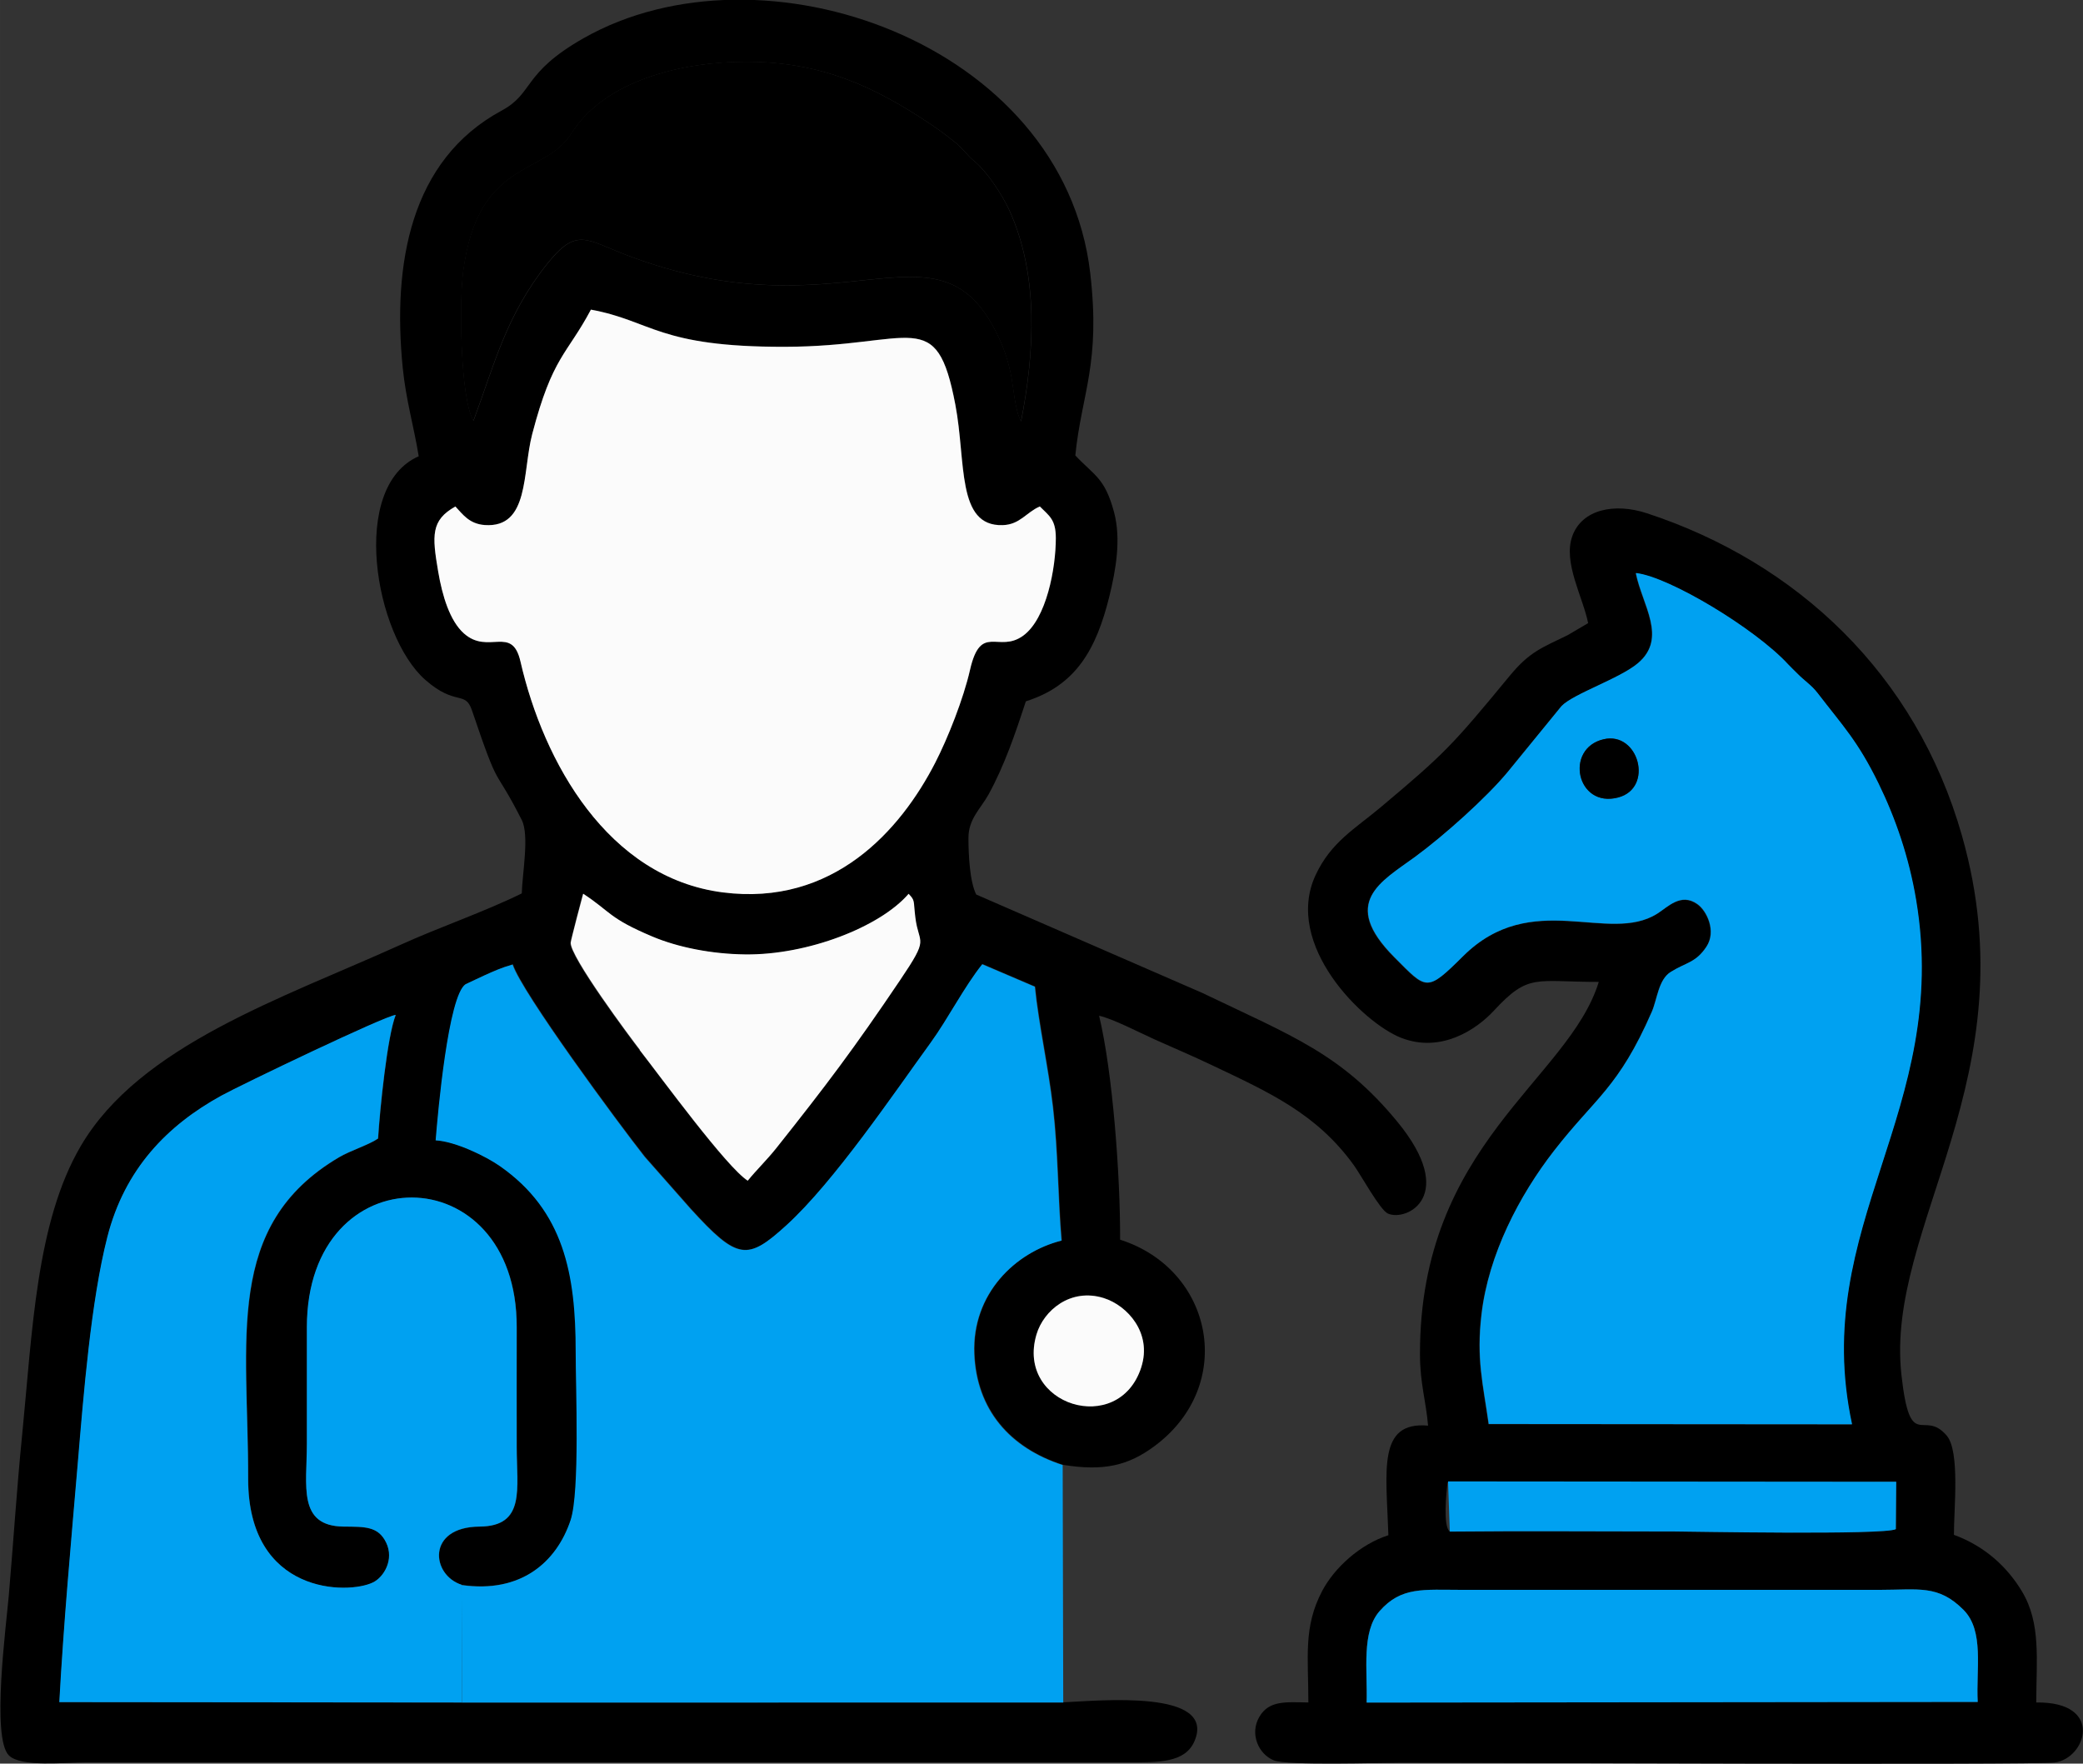
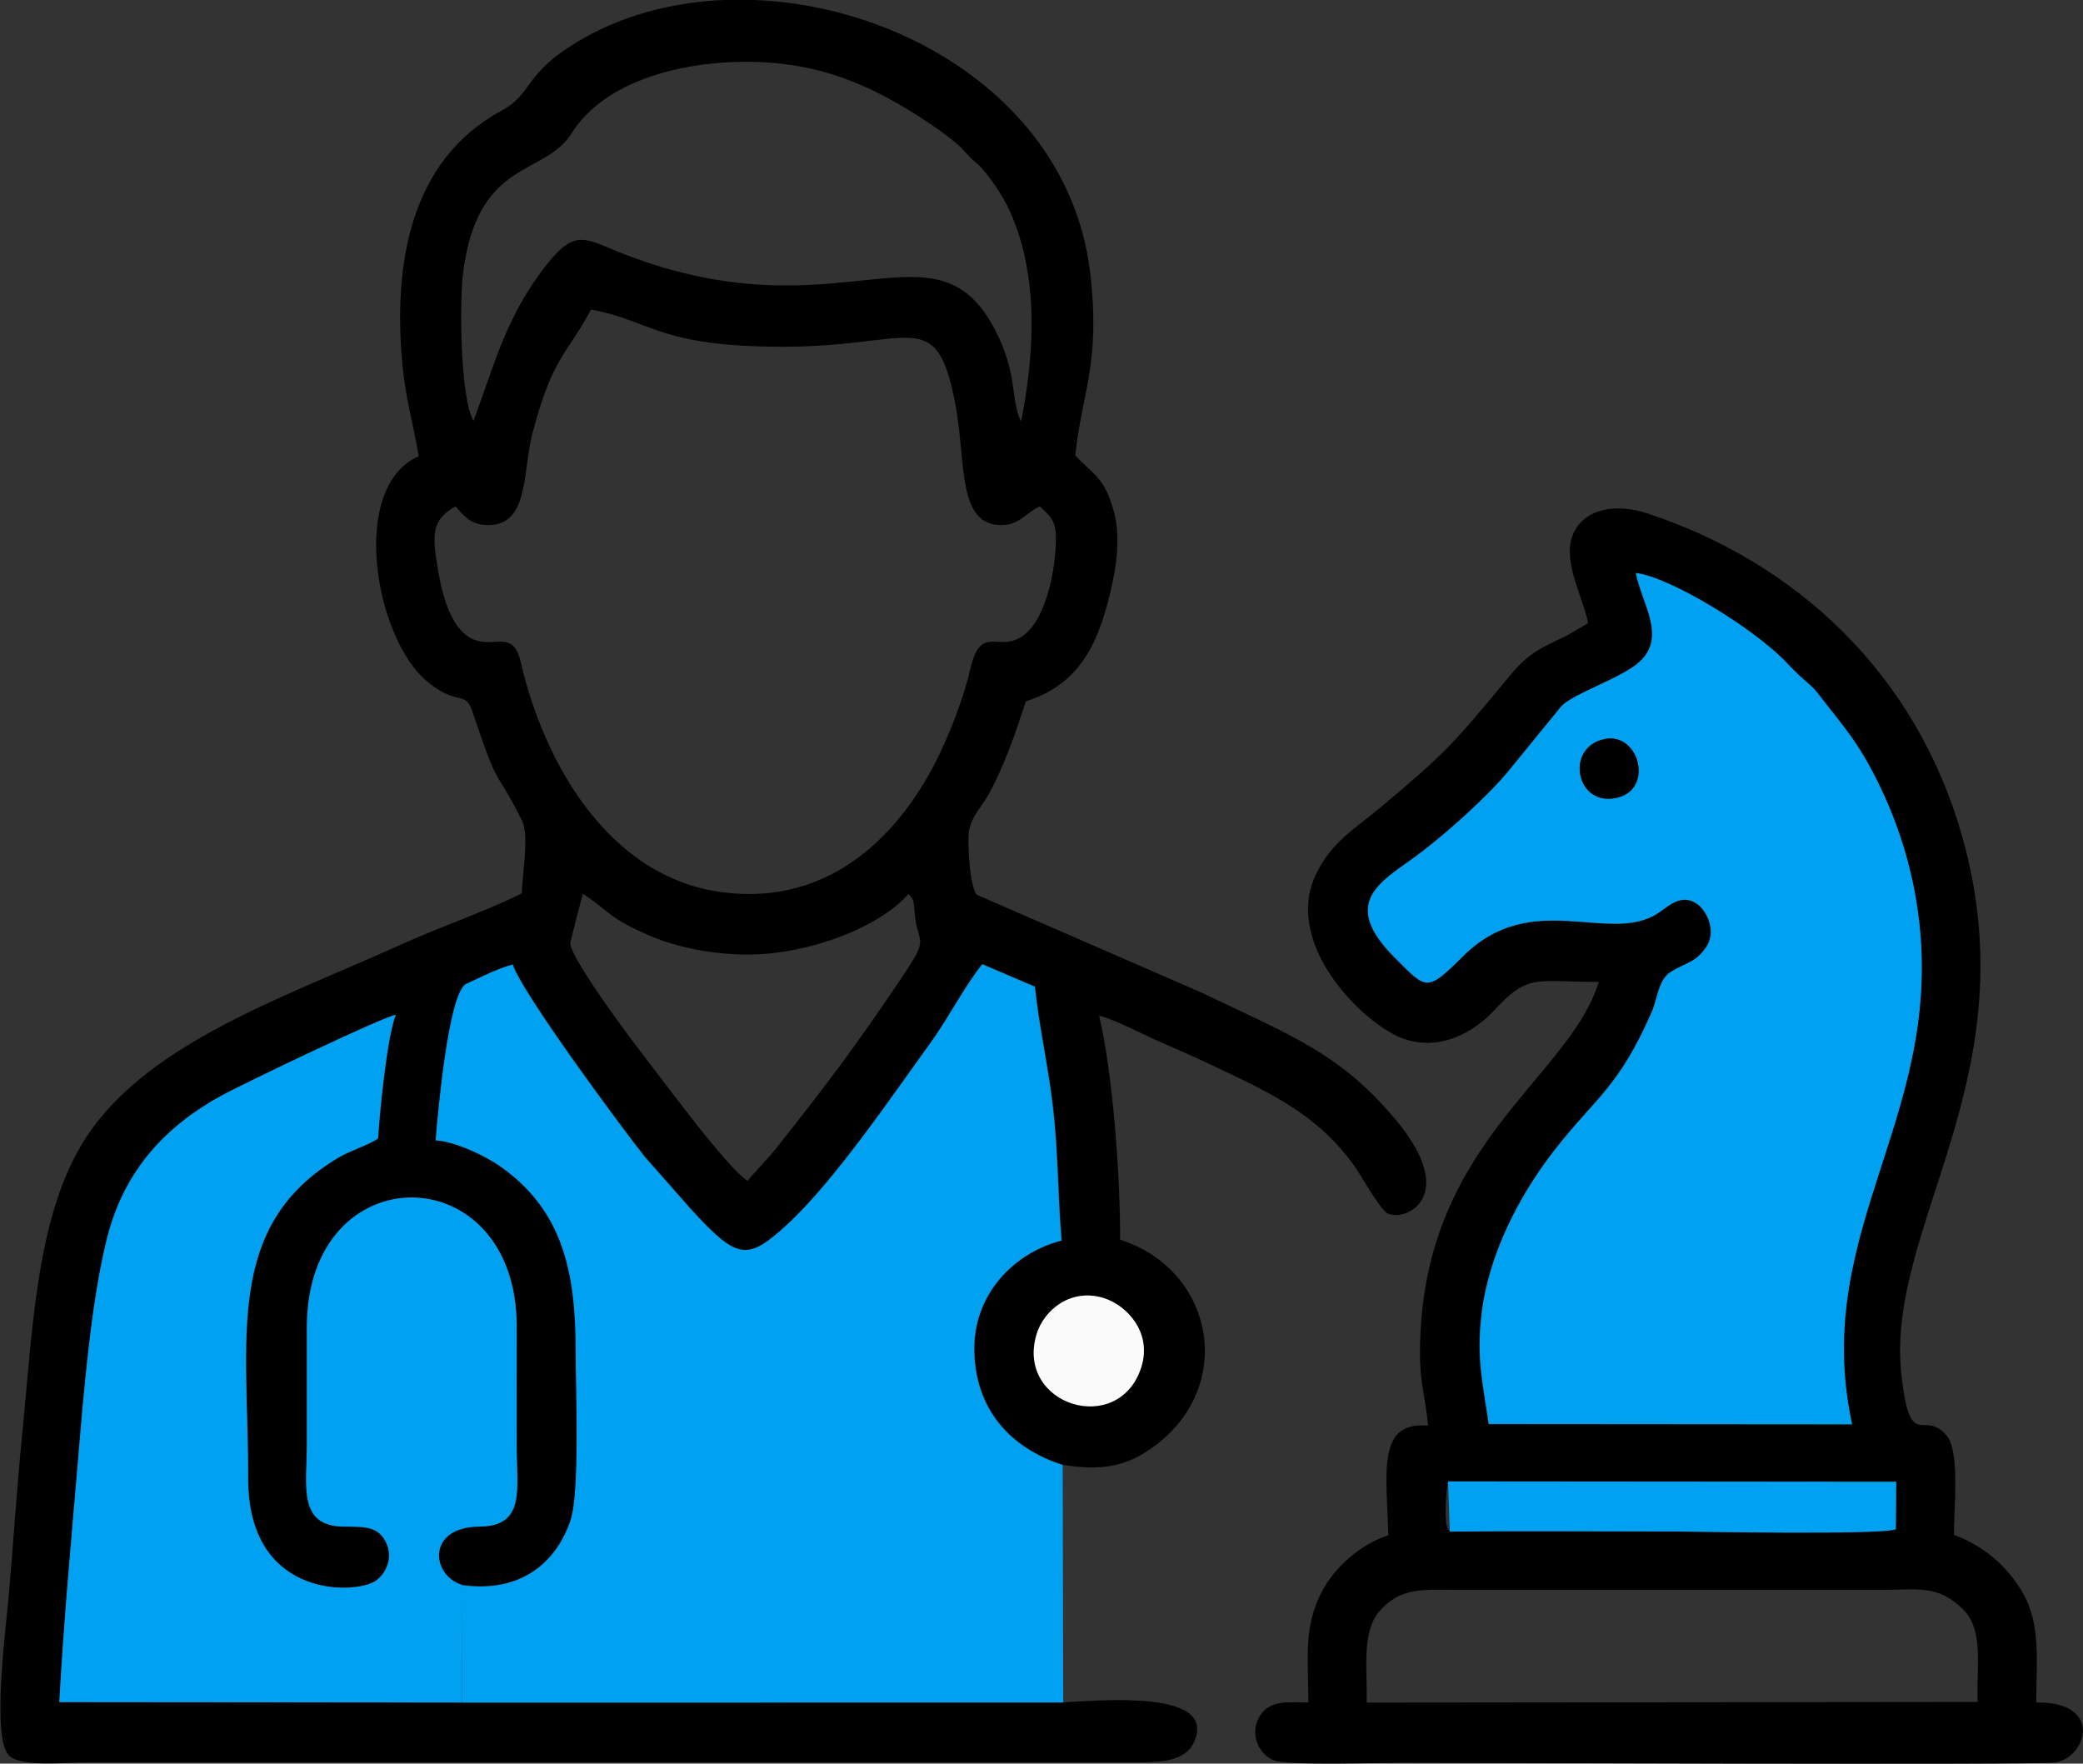
<svg xmlns="http://www.w3.org/2000/svg" xml:space="preserve" width="32.802mm" height="27.771mm" version="1.1" style="shape-rendering:geometricPrecision; text-rendering:geometricPrecision; image-rendering:optimizeQuality; fill-rule:evenodd; clip-rule:evenodd" viewBox="0 0 224.16 189.78">
  <rect x="0" y="0" width="224.16" height="189.78" fill="#333333" stroke="none" />
  <defs>
    <style type="text/css">
   
    .fil0 {fill:black}
    .fil1 {fill:#00A1F1}
    .fil2 {fill:#FBFBFB}
   
  </style>
  </defs>
  <g id="Capa_x0020_1">
    <g id="_2843524295232">
      <path class="fil0" d="M122.82 147.11c-2.42,7.55 -13.54,4.1 -11.28,-3.52 0.77,-2.59 3.67,-5.03 7.23,-3.92 2.59,0.81 5.22,3.79 4.05,7.43zm-60.08 -50.92c2.97,1.94 2.71,2.61 7.43,4.6 2.76,1.16 6.4,1.88 10.01,1.93 6.73,0.08 14.52,-2.97 17.58,-6.52 0.73,0.77 0.49,0.66 0.73,2.58 0.38,3 1.57,1.96 -1.64,6.7 -4.98,7.37 -7.91,11.27 -13.34,18.1 -1.02,1.28 -2.16,2.37 -3.06,3.49 -2.28,-1.46 -9.3,-11.07 -11.63,-14.06 -0.97,-1.25 -7.6,-10.12 -7.44,-11.56 0.03,-0.29 1.3,-5.16 1.34,-5.24zm-13.72 -41.69c0.79,0.85 1.49,1.88 3.16,1.99 4.81,0.34 4.03,-5.68 5.1,-9.78 2.19,-8.39 3.72,-8.52 6.32,-13.4 6.6,1.22 7.23,4.03 20.87,4 13.86,-0.03 16.29,-4.55 18.35,6.24 1.17,6.15 0.11,13.11 5.09,12.95 1.86,-0.06 2.55,-1.39 4,-2.01 1.01,1.02 1.73,1.39 1.72,3.41 -0,3.23 -1,8.68 -3.52,10.5 -2.66,1.92 -4.56,-1.42 -5.72,3.7 -0.7,3.09 -2.38,7.33 -3.74,9.97 -3.73,7.26 -10.97,15.47 -22.85,13.95 -12.37,-1.58 -19.29,-14.02 -21.78,-24.84 -0.92,-3.99 -3.46,-0.67 -6.1,-3.04 -1.5,-1.35 -2.31,-4.01 -2.76,-6.66 -0.66,-3.88 -0.78,-5.51 1.86,-6.99zm1.93 -9.23c-1.42,-2.42 -1.52,-12.75 -1.11,-15.95 1.58,-12.3 8.74,-10.3 11.66,-14.96 3.6,-5.75 12,-7.7 18.69,-7.71 8.25,-0.02 13.97,2.71 19.94,6.7 0.99,0.66 1.78,1.26 2.64,1.95 0.9,0.72 1.29,1.4 2.17,2.12 1.21,0.99 2.88,3.46 3.68,5.19 3.2,7 2.72,15.31 1.27,22.74 -0.69,-1.23 -0.78,-3.62 -1.12,-5.19 -0.39,-1.8 -0.9,-3.14 -1.66,-4.61 -6.45,-12.51 -16.59,0.68 -39.63,-8.08 -4.39,-1.67 -5.4,-3.04 -8.54,0.87 -4.49,5.6 -5.75,10.98 -7.98,16.94zm63.48 137.93l-64.71 0.01 -43.32 -0.04c0.47,-8.6 1.24,-17.04 1.97,-25.53 0.65,-7.59 1.43,-17.61 3.2,-24.53 1.87,-7.31 6.42,-11.99 12.26,-15.2 2.07,-1.14 17.66,-8.62 18.77,-8.69 -0.92,2.28 -1.71,10.24 -1.9,13.3 -0.97,0.68 -3,1.3 -4.22,2.03 -12.4,7.34 -9.73,19.58 -9.76,34.57 -0.02,12.52 10.78,12.49 13.45,11.16 1.15,-0.57 2.29,-2.45 1.4,-4.28 -0.86,-1.77 -2.32,-1.69 -4.57,-1.72 -4.98,-0.05 -3.97,-4.39 -3.96,-8.88 0,-4.19 -0,-8.39 -0,-12.58 0.01,-18.68 22.62,-18.51 22.58,0 -0.01,4.29 0,8.58 -0,12.87 -0,4.55 0.97,8.55 -4.01,8.59 -5.71,0.04 -5.21,5.21 -1.92,6.26 6.39,0.93 10.25,-2.44 11.76,-6.98 1.01,-3.03 0.54,-14.24 0.55,-18.16 0.01,-8.29 -1.25,-15.12 -8.16,-19.94 -1.49,-1.04 -4.74,-2.65 -6.91,-2.77 0.22,-2.93 1.36,-15.6 3.22,-16.8l1.96 -0.92c1.16,-0.52 1.85,-0.83 3.1,-1.2 0.97,2.99 11.35,17.07 14.21,20.69l4.95 5.61c5.04,5.54 6.1,5.58 10.3,1.76 5.14,-4.67 11.59,-14.23 15.52,-19.64 1.89,-2.6 3.62,-6.02 5.56,-8.45l5.66 2.42c0.41,4.08 1.44,8.63 1.94,12.94 0.57,4.91 0.52,9.55 0.93,14.38 -4.96,1.24 -9.65,5.7 -9.39,12.18 0.24,5.99 3.8,10.12 9.52,11.97 4.38,0.71 7.01,0.07 9.81,-2 8.86,-6.55 6.38,-19.02 -3.68,-22.23 0.03,-6.82 -0.79,-17.99 -2.26,-24.1 1.59,0.37 4.3,1.8 6.02,2.57 2.11,0.95 3.96,1.72 6.12,2.75 6.19,2.94 11.26,5.21 15.27,10.76 0.75,1.03 2.83,4.84 3.67,5.21 2.02,0.89 7.58,-1.9 1.01,-9.89 -6.01,-7.3 -11.31,-9.21 -21,-13.86l-24.31 -10.58c-0.69,-1.34 -0.84,-4.23 -0.84,-6.08 -0,-2.08 1.31,-3.14 2.17,-4.7 1.71,-3.12 2.86,-6.51 4.01,-10.01 5.38,-1.71 7.57,-5.56 8.99,-11.32 0.68,-2.78 1.28,-6.1 0.5,-9.03 -1,-3.72 -2.1,-3.91 -4.17,-6.11 0.68,-6.71 2.75,-9.86 1.6,-19.66 -2.91,-24.76 -35.33,-36.15 -54.53,-25.23 -6.61,3.76 -5.31,5.9 -8.8,7.78 -9.89,5.34 -11.75,16.59 -10.65,27.67 0.35,3.5 1.21,6.37 1.72,9.53 -7.48,3.27 -4.75,19.26 0.71,24.06 3.28,2.88 4.28,1.1 5.02,3.28 3.11,9.19 2.22,5.61 5.36,11.8 0.83,1.64 0.06,5.75 0,7.9 -4.09,2.01 -8.84,3.62 -13.05,5.53 -12.78,5.78 -28.04,10.81 -34.4,21.64 -4.81,8.2 -5.21,19.92 -6.32,31.13 -0.58,5.79 -0.93,11.43 -1.43,17.21 -0.28,3.26 -1.89,15.38 0.01,17.25 1.31,1.29 6.04,0.74 8.35,0.74l112.09 0c3.21,0 6.12,0.09 7.14,-2.27 2.41,-5.61 -10.24,-4.36 -14.06,-4.19z" />
      <path class="fil1" d="M49.67 170.53l0.04 12.68 64.71 -0.01 -0.06 -25.55c-5.72,-1.84 -9.28,-5.97 -9.52,-11.97 -0.26,-6.48 4.44,-10.94 9.39,-12.18 -0.41,-4.83 -0.36,-9.47 -0.93,-14.38 -0.5,-4.31 -1.53,-8.86 -1.94,-12.94l-5.66 -2.42c-1.94,2.42 -3.67,5.84 -5.56,8.45 -3.93,5.41 -10.38,14.96 -15.52,19.64 -4.2,3.82 -5.25,3.78 -10.3,-1.76l-4.95 -5.61c-2.86,-3.62 -13.24,-17.7 -14.21,-20.69 -1.25,0.36 -1.94,0.68 -3.1,1.2l-1.96 0.92c-1.86,1.2 -2.99,13.87 -3.22,16.8 2.17,0.13 5.42,1.73 6.91,2.77 6.9,4.82 8.16,11.65 8.16,19.94 -0,3.92 0.46,15.13 -0.55,18.16 -1.51,4.53 -5.37,7.91 -11.76,6.98z" />
      <path class="fil0" d="M212.83 183.14l-65.76 0.07c0.09,-3.49 -0.58,-7.6 1.39,-9.84 2.33,-2.66 4.71,-2.29 8.92,-2.29l44.89 0c4.2,-0 6.32,-0.58 9.04,2.16 2.24,2.26 1.33,6.34 1.52,9.9zm-8.78 -23.7l-0.04 5.1c-1.22,0.65 -22.47,0.25 -23.76,0.25 -8.07,0.01 -16.17,-0.07 -24.24,0.01 -0.74,-0.57 -0.36,-4.21 -0.23,-5.28l48.27 -0.08zm-28.01 -97.75c3.61,0.41 12.86,6.02 16.34,9.8 0.35,0.38 0.63,0.62 1.01,1.01 0.79,0.81 1.51,1.23 2.18,2.1 2.75,3.57 4.33,5.15 6.57,9.75 1.81,3.71 3.27,7.92 4.04,12.54 3.77,22.71 -11.52,34.98 -6.9,56.4l-39.1 -0.03c-0.62,-4.4 -1.34,-6.99 -0.77,-11.83 0.76,-6.43 4.07,-12.77 7.82,-17.6 4.44,-5.71 6.92,-6.73 10.5,-14.92 0.6,-1.38 0.71,-3.47 2.04,-4.3 1.65,-1.03 2.7,-0.99 3.84,-2.71 1.1,-1.66 0.06,-3.88 -0.99,-4.6 -1.76,-1.23 -3.16,0.32 -4.3,1.04 -5.27,3.32 -13.5,-2.76 -20.88,4.56 -3.97,3.94 -3.91,3.64 -7.42,0.12 -5.87,-5.89 -1.42,-8.12 2.22,-10.78 3.09,-2.26 7.71,-6.39 9.99,-9.15l5.78 -7.08c1.26,-1.33 6.27,-2.95 8.24,-4.63 3.2,-2.71 0.46,-6.24 -0.23,-9.66zm-5.13 5.36l-2.21 1.3c-2.79,1.36 -4.09,1.78 -6.23,4.37 -6.2,7.52 -6.98,8.34 -13.88,14.14 -2.75,2.31 -5.35,3.74 -7.01,7.3 -3.5,7.51 5.12,15.93 9.21,17.52 4.24,1.65 8.03,-0.83 9.97,-2.92 3.76,-4.07 4.45,-3.09 11.29,-3.1 -3.23,10.55 -19.27,17.45 -19.24,40.04 0,3.2 0.65,5.04 0.87,7.71 -5.48,-0.49 -4.49,4.87 -4.27,11.79 -3.02,0.97 -5.8,3.48 -7.13,6.01 -2.04,3.88 -1.48,7.11 -1.48,11.99 -2.4,-0.04 -4.24,-0.25 -5.28,1.55 -1.06,1.82 -0.09,4.02 1.57,4.68 1.42,0.57 11.33,0.25 13.71,0.25 7.16,-0 68.03,0.26 70.29,-0.02 3.43,-0.42 5.38,-6.57 -1.96,-6.46 0.01,-4.61 0.52,-8.52 -1.53,-11.94 -1.61,-2.69 -4.05,-4.9 -7.33,-6.1 -0.01,-2.76 0.67,-8.97 -0.77,-10.67 -2.52,-2.98 -3.94,1.96 -4.88,-6.56 -1.77,-15.98 13.89,-32.03 6.52,-57.99 -4.95,-17.44 -17.82,-29.43 -33.91,-34.71 -3.47,-1.14 -7.01,-0.44 -8.04,2.5 -0.99,2.82 1.16,6.52 1.72,9.34z" />
      <path class="fil1" d="M172.57 79.55c3.77,-0.88 5.44,5.23 1.58,6.26 -4.5,1.2 -5.82,-5.27 -1.58,-6.26zm3.48 -17.86c0.69,3.42 3.42,6.95 0.23,9.66 -1.97,1.67 -6.98,3.3 -8.24,4.63l-5.78 7.08c-2.28,2.76 -6.9,6.89 -9.99,9.15 -3.64,2.66 -8.08,4.89 -2.22,10.78 3.51,3.52 3.45,3.82 7.42,-0.12 7.37,-7.31 15.61,-1.23 20.88,-4.56 1.13,-0.71 2.53,-2.27 4.3,-1.04 1.05,0.73 2.09,2.95 0.99,4.6 -1.14,1.73 -2.19,1.68 -3.84,2.71 -1.33,0.83 -1.44,2.92 -2.04,4.3 -3.58,8.19 -6.06,9.21 -10.5,14.92 -3.76,4.83 -7.06,11.17 -7.82,17.6 -0.57,4.84 0.15,7.43 0.77,11.83l39.1 0.03c-4.61,-21.43 10.68,-33.69 6.9,-56.4 -0.77,-4.62 -2.23,-8.83 -4.04,-12.54 -2.25,-4.6 -3.83,-6.18 -6.57,-9.75 -0.67,-0.87 -1.39,-1.29 -2.18,-2.1 -0.38,-0.39 -0.66,-0.63 -1.01,-1.01 -3.48,-3.78 -12.73,-9.38 -16.34,-9.8z" />
-       <path class="fil2" d="M49.01 54.5c-2.64,1.48 -2.52,3.11 -1.86,6.99 0.45,2.66 1.26,5.31 2.76,6.66 2.64,2.37 5.19,-0.95 6.1,3.04 2.48,10.82 9.4,23.26 21.78,24.84 11.88,1.52 19.12,-6.69 22.85,-13.95 1.36,-2.64 3.04,-6.89 3.74,-9.97 1.16,-5.12 3.06,-1.78 5.72,-3.7 2.52,-1.82 3.52,-7.27 3.52,-10.5 0,-2.02 -0.71,-2.39 -1.72,-3.41 -1.45,0.62 -2.14,1.96 -4,2.01 -4.99,0.16 -3.92,-6.8 -5.09,-12.95 -2.05,-10.79 -4.48,-6.27 -18.35,-6.24 -13.64,0.03 -14.27,-2.78 -20.87,-4 -2.6,4.89 -4.13,5.01 -6.32,13.4 -1.07,4.1 -0.29,10.11 -5.1,9.78 -1.67,-0.12 -2.37,-1.15 -3.16,-1.99z" />
      <path class="fil1" d="M49.71 183.21l-0.04 -12.68c-3.28,-1.05 -3.79,-6.22 1.92,-6.26 4.98,-0.03 4.01,-4.04 4.01,-8.59 0,-4.29 -0.01,-8.58 0,-12.87 0.05,-18.52 -22.57,-18.68 -22.58,-0 -0,4.19 0,8.39 0,12.58 -0,4.49 -1.01,8.83 3.96,8.88 2.25,0.02 3.71,-0.06 4.57,1.72 0.89,1.84 -0.25,3.71 -1.4,4.28 -2.67,1.33 -13.47,1.36 -13.45,-11.16 0.02,-14.99 -2.65,-27.23 9.76,-34.57 1.23,-0.73 3.25,-1.35 4.22,-2.03 0.19,-3.07 0.99,-11.02 1.9,-13.3 -1.12,0.07 -16.7,7.55 -18.77,8.69 -5.83,3.21 -10.39,7.89 -12.26,15.2 -1.77,6.93 -2.56,16.94 -3.2,24.53 -0.72,8.49 -1.5,16.93 -1.97,25.53l43.32 0.04z" />
-       <path class="fil0" d="M50.94 45.27c2.23,-5.95 3.49,-11.34 7.98,-16.94 3.14,-3.91 4.15,-2.54 8.54,-0.87 23.04,8.76 33.18,-4.43 39.63,8.08 0.76,1.47 1.27,2.81 1.66,4.61 0.34,1.57 0.44,3.96 1.12,5.19 1.46,-7.42 1.93,-15.73 -1.27,-22.74 -0.79,-1.73 -2.47,-4.2 -3.68,-5.19 -0.88,-0.72 -1.27,-1.4 -2.17,-2.12 -0.86,-0.69 -1.65,-1.29 -2.64,-1.95 -5.97,-3.99 -11.69,-6.72 -19.94,-6.7 -6.69,0.01 -15.09,1.97 -18.69,7.71 -2.92,4.65 -10.08,2.66 -11.66,14.96 -0.41,3.2 -0.3,13.54 1.11,15.95z" />
-       <path class="fil1" d="M212.83 183.14c-0.19,-3.57 0.72,-7.64 -1.52,-9.9 -2.72,-2.74 -4.84,-2.16 -9.04,-2.16l-44.89 0c-4.21,0 -6.58,-0.37 -8.92,2.29 -1.96,2.24 -1.29,6.35 -1.39,9.84l65.76 -0.07z" />
-       <path class="fil2" d="M68.84 112.99c2.33,2.99 9.35,12.61 11.63,14.06 0.9,-1.12 2.04,-2.21 3.06,-3.49 5.43,-6.83 8.36,-10.72 13.34,-18.1 3.2,-4.74 2.02,-3.7 1.64,-6.7 -0.24,-1.92 -0,-1.81 -0.73,-2.58 -3.06,3.56 -10.86,6.6 -17.58,6.52 -3.61,-0.04 -7.25,-0.76 -10.01,-1.93 -4.72,-1.99 -4.46,-2.66 -7.43,-4.6 -0.04,0.09 -1.31,4.95 -1.34,5.24 -0.15,1.44 6.47,10.31 7.44,11.56z" />
+       <path class="fil2" d="M68.84 112.99z" />
      <path class="fil1" d="M156.02 164.81c8.07,-0.08 16.17,-0.01 24.24,-0.01 1.29,-0 22.54,0.41 23.76,-0.25l0.04 -5.1 -48.23 -0.04 0.19 5.41z" />
      <path class="fil2" d="M122.82 147.11c1.17,-3.65 -1.47,-6.62 -4.05,-7.43 -3.56,-1.11 -6.46,1.32 -7.23,3.92 -2.26,7.62 8.86,11.07 11.28,3.52z" />
      <path class="fil0" d="M172.57 79.55c-4.24,0.99 -2.91,7.45 1.58,6.26 3.86,-1.03 2.18,-7.14 -1.58,-6.26z" />
    </g>
  </g>
</svg>